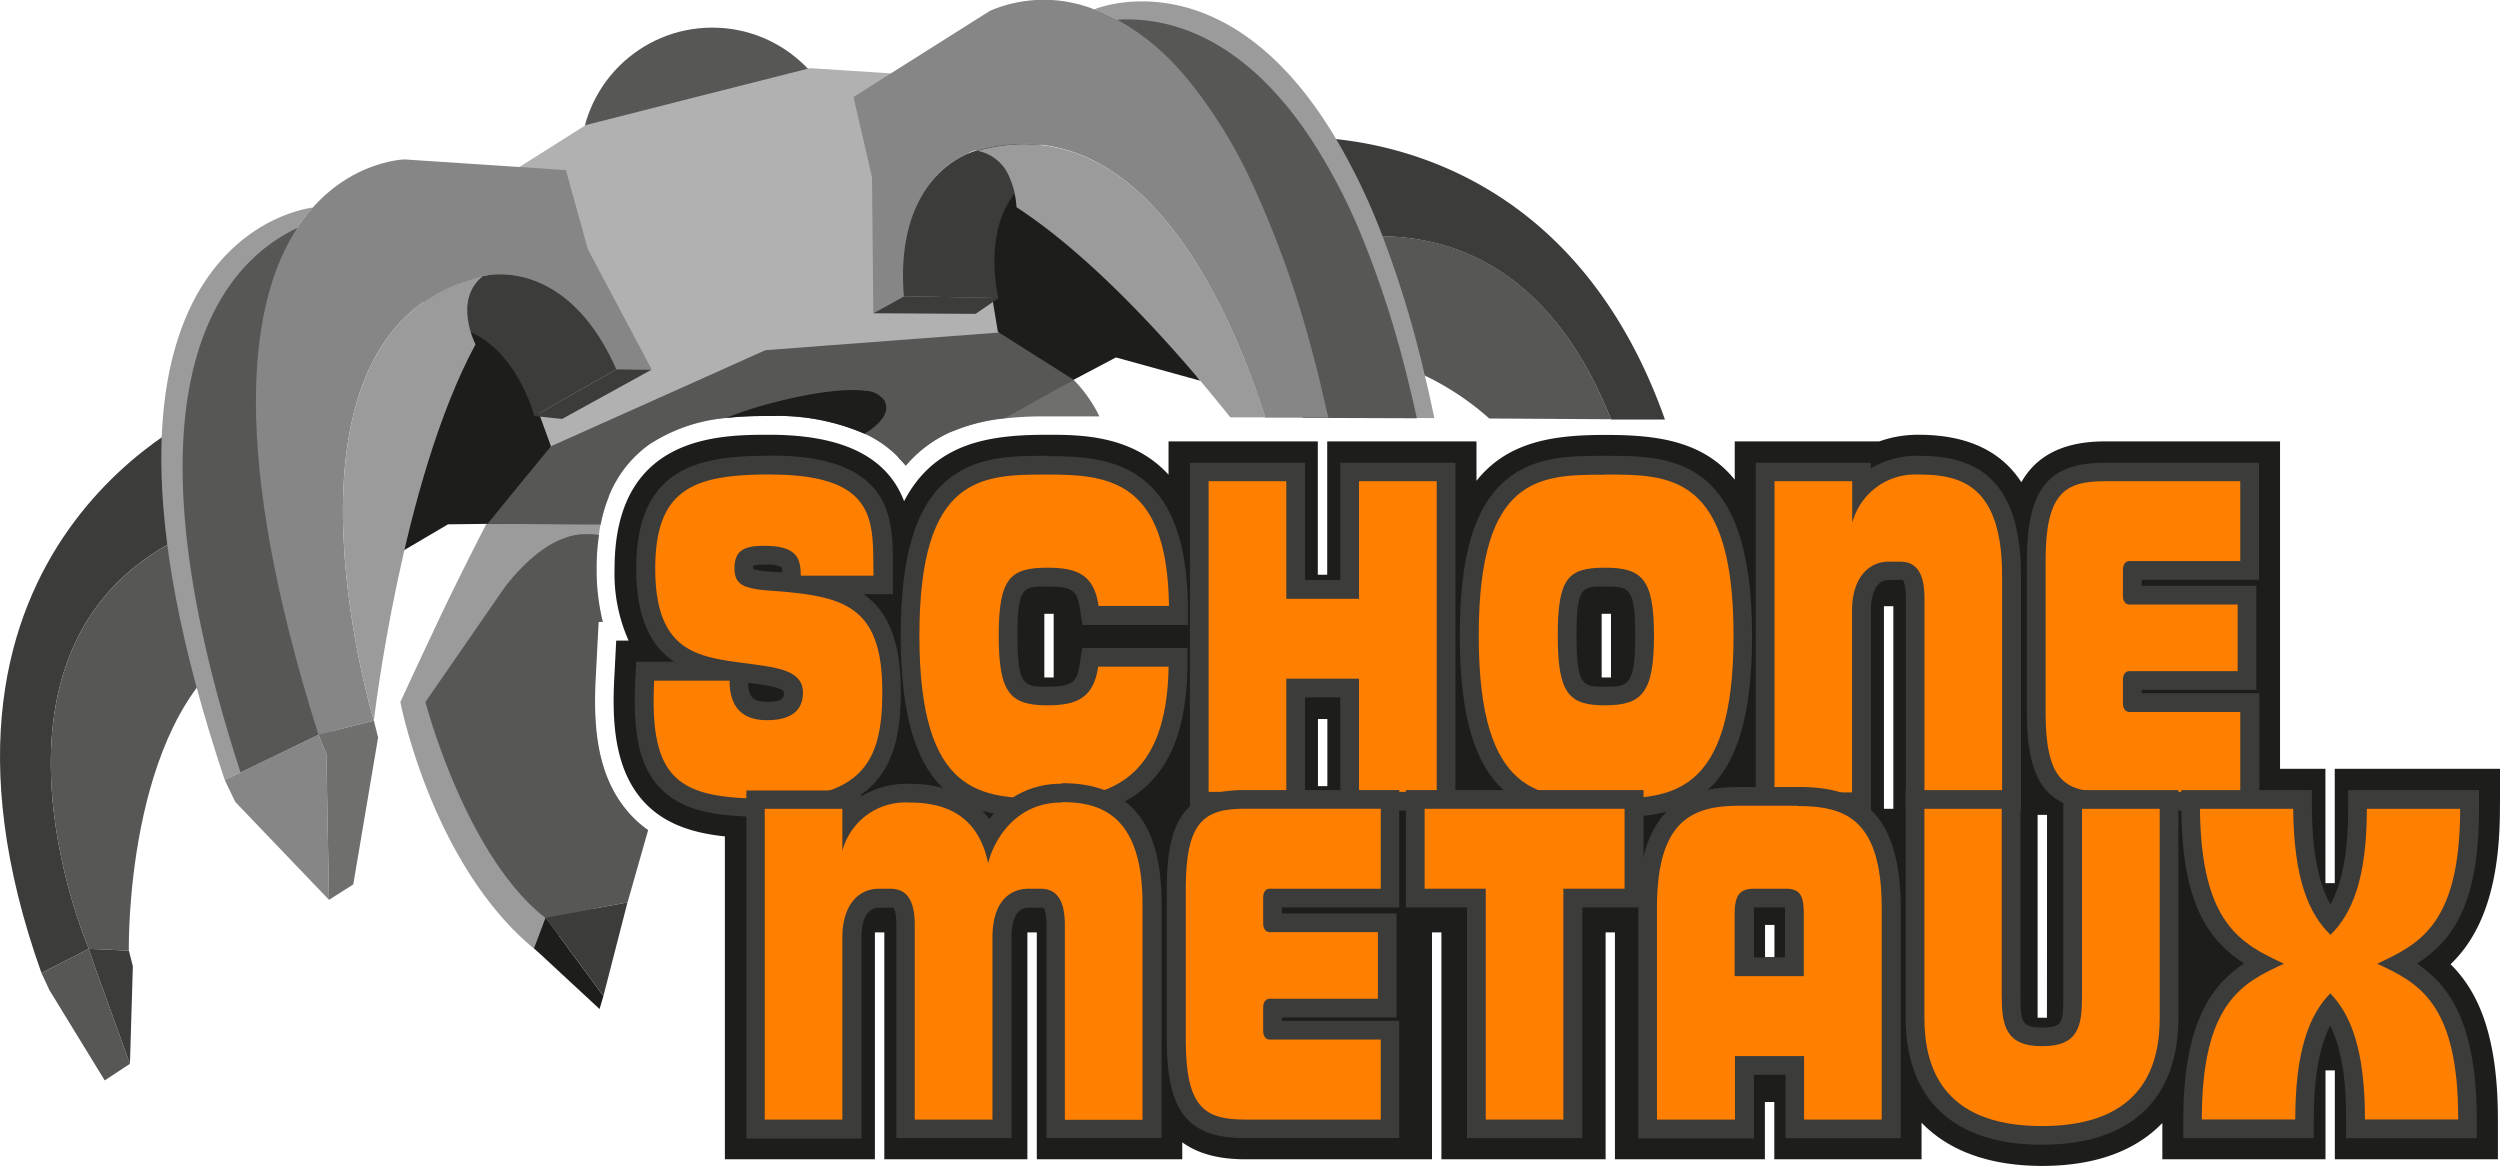
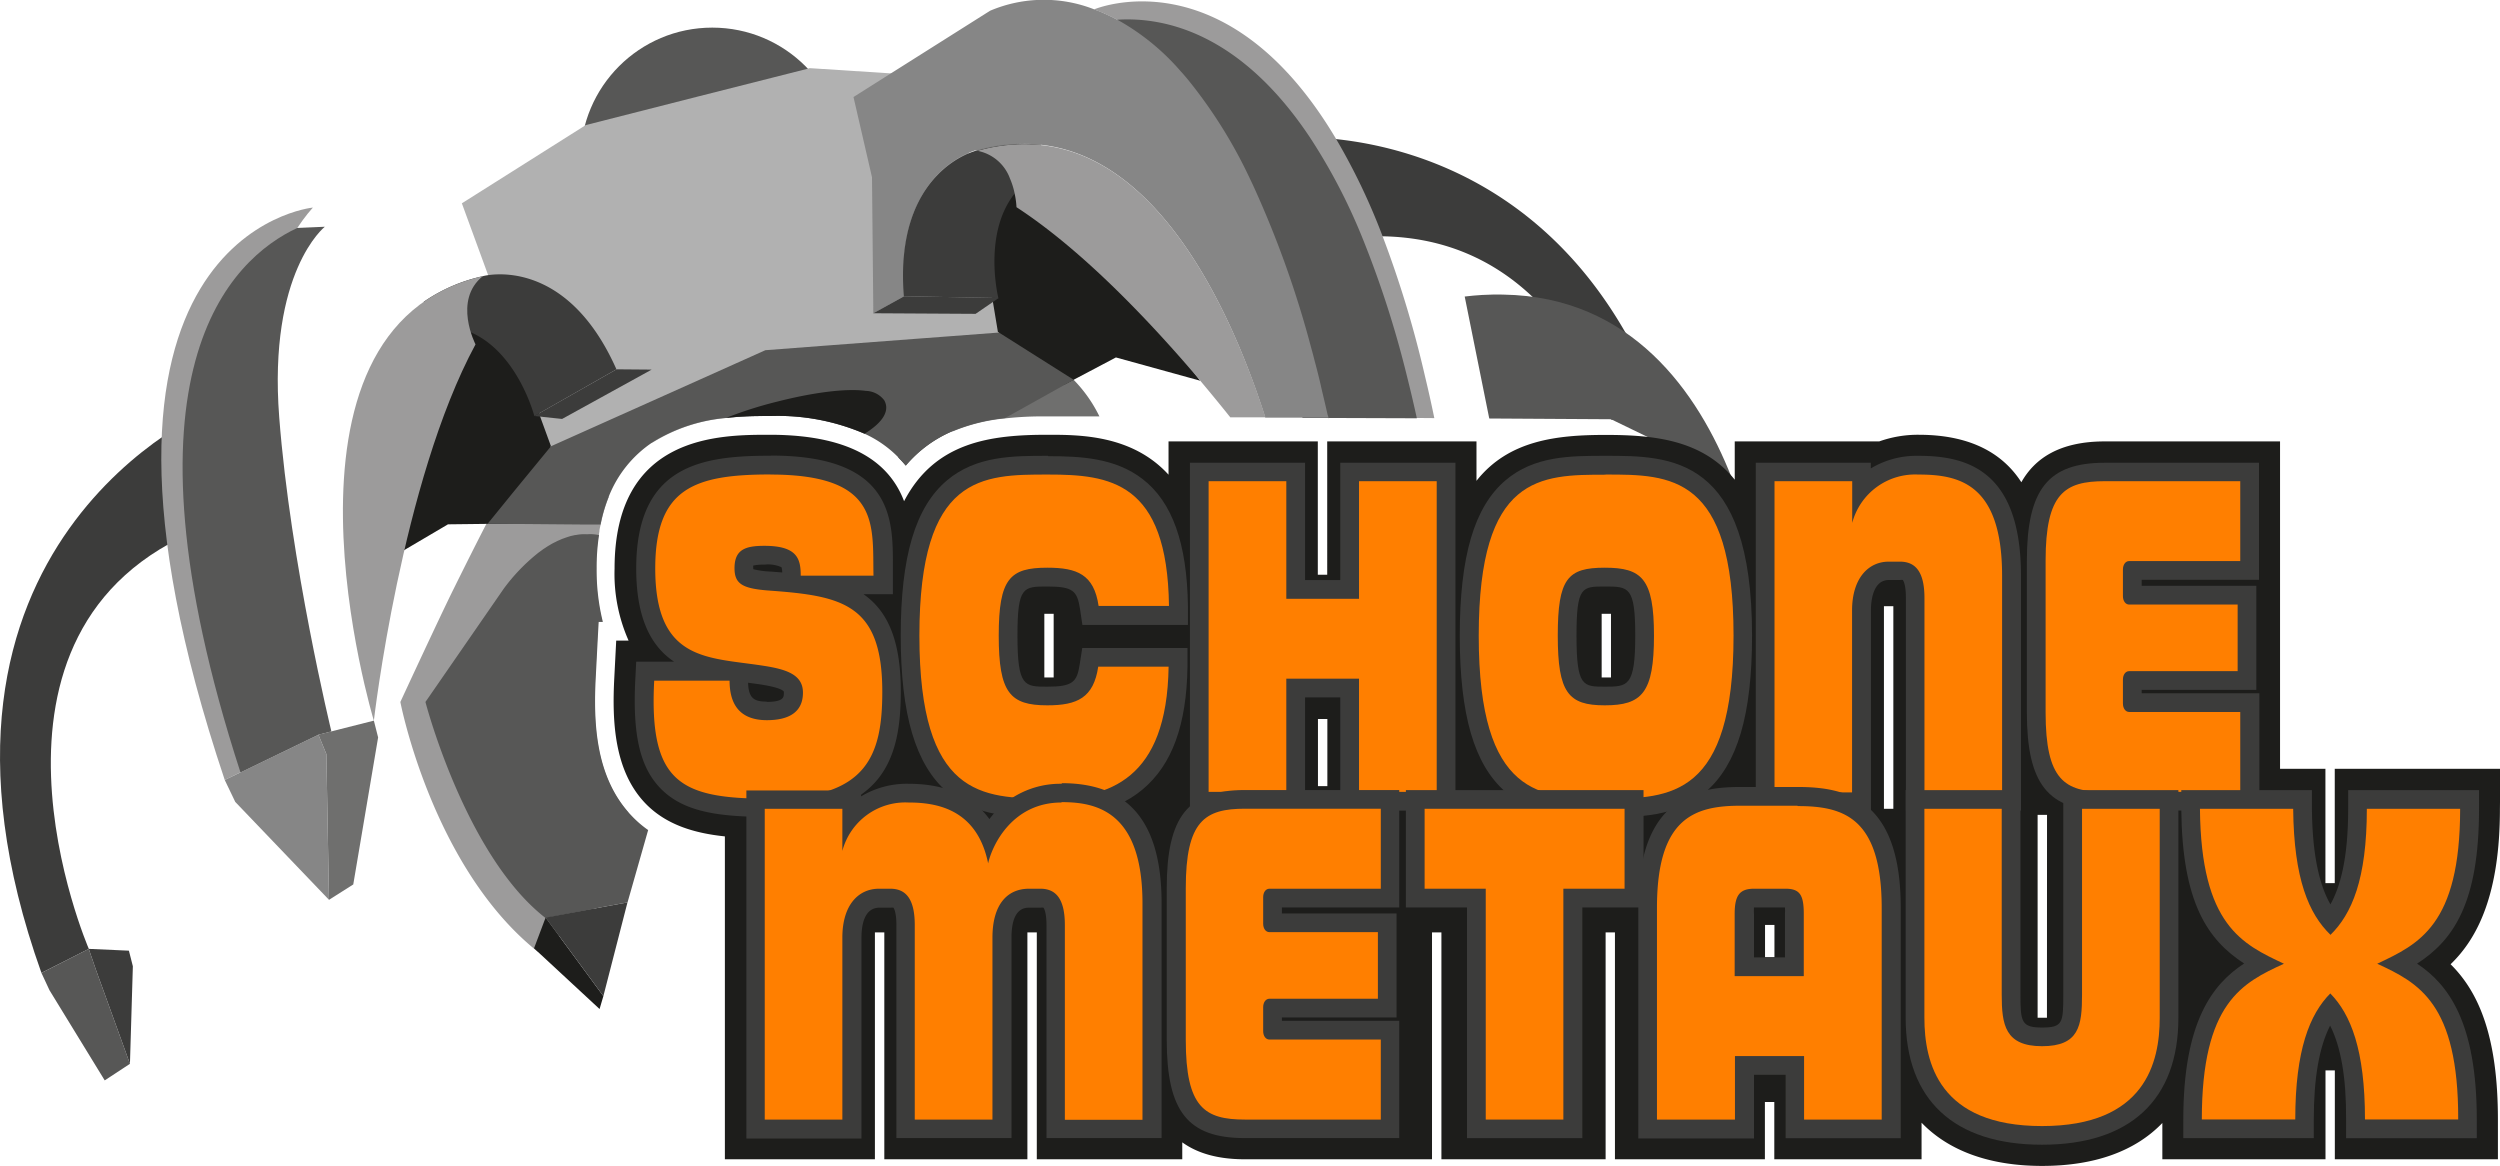
<svg xmlns="http://www.w3.org/2000/svg" id="Calque_1" data-name="Calque 1" viewBox="0 0 334.95 156.21">
  <defs>
    <style>.cls-1{fill:#575756}.cls-2{fill:#3c3c3b}.cls-3{fill:#9c9b9b}.cls-4{fill:#1d1d1b}.cls-5{fill:#6f6f6e}.cls-7{fill:#868686}.cls-8{fill:#ff7f00}</style>
  </defs>
  <circle class="cls-1" cx="95.43" cy="21.36" r="17.66" />
  <path class="cls-2" d="M28.49 54.67S-15.09 72.5 5.55 130.35l6.35-3.22S-6.66 84.28 27.1 70.76Z" />
-   <path class="cls-1" d="M32 86.68c-15.32 10.2-14.74 40.69-14.74 40.69l-5.37-.24S-6.66 84.28 27.1 70.76Z" />
  <path class="cls-1" d="m5.55 130.35 1.08 2.32 7.4 12.08 3.38-2.22-4.54-12.55-.98-2.85-6.34 3.22z" />
  <path class="cls-2" d="m11.89 127.13 5.38.24.53 2.09-.39 13.07-4.54-12.55-.98-2.85z" />
  <path class="cls-3" d="m84.17 108.84-3.44 12.06-1.08.83-4.75 3.65-2.81 2.16-.13-.1c-14.08-11.29-18.32-33.39-18.32-33.39s5.29-11.43 7.16-15.19c1.94-3.92 3.35-6.71 4.36-8.66 2.44-4.71 2.64-4.77 2.65-4.77l1 .46 1.26.58L75 68.7l3.54 1.61 1.73.79c0 .2-.06.4-.08.6a28.34 28.34 0 0 0-.32 4.48 28.71 28.71 0 0 0 .83 7.15h-.56l-.13 2.38-.26 5.05c-.28 6.15.01 13.07 4.42 18.08Z" />
  <path class="cls-2" d="M223.07 56.21h-7.22c-4.51-11.46-13.41-24.25-30.6-24.55-.93 0-1.88 0-2.86.05-.75 0-1.53.11-2.31.21l-8.9-13.47a34.52 34.52 0 0 1 4.25-.09c1 0 2.25.13 3.61.28 11.7 1.25 33.49 7.8 44.03 37.57Z" />
-   <path class="cls-1" d="m215.85 56.17-16.32-.1a36.9 36.9 0 0 0-8.59-5.73 23 23 0 0 0-2.78-1.1 20.77 20.77 0 0 0-4.79-1l-3.29-16.34c.78-.1 1.56-.16 2.31-.21 1-.05 1.93-.08 2.86-.05 17.19.28 26.09 13.07 30.6 24.53Z" />
+   <path class="cls-1" d="m215.85 56.17-16.32-.1l-3.29-16.34c.78-.1 1.56-.16 2.31-.21 1-.05 1.93-.08 2.86-.05 17.19.28 26.09 13.07 30.6 24.53Z" />
  <path class="cls-3" d="M80.31 71.1c0 .2-.06.4-.08.6a6.66 6.66 0 0 0-.78-.11 5.47 5.47 0 0 0-.82 0 6 6 0 0 0-.72 0 5.42 5.42 0 0 0-.77.1 1.68 1.68 0 0 0-.39.07 3.84 3.84 0 0 0-.46.11c-.26.08-.53.17-.79.27a3.47 3.47 0 0 0-.5.2 4.24 4.24 0 0 0-.62.29 6.33 6.33 0 0 0-.76.41 5.64 5.64 0 0 0-.62.39 4.94 4.94 0 0 0-.54.38c-.16.11-.32.22-.49.36a25.26 25.26 0 0 0-4.47 4.7 22.3 22.3 0 0 1 .5-8.65s0 0 0-.06a8.9 8.9 0 0 1 2.09-3.69 6.15 6.15 0 0 1 .91-.78l4.36.35 6.22.51a20.15 20.15 0 0 0-1.11 3.77 6.74 6.74 0 0 0-.16.78Z" />
  <path class="cls-1" d="m86.84 111.21-2.76 9.69-4.43.83L73.1 123C62.36 114.68 57 94.05 57 94.05l10.5-15.19a25.26 25.26 0 0 1 4.5-4.7c.17-.14.33-.25.49-.36a4.94 4.94 0 0 1 .54-.38c.22-.15.42-.28.62-.39a6.33 6.33 0 0 1 .76-.41 5.75 5.75 0 0 1 .62-.29 3.47 3.47 0 0 1 .5-.2c.26-.1.53-.19.79-.27a3.84 3.84 0 0 1 .46-.11 1.68 1.68 0 0 1 .39-.07 5.42 5.42 0 0 1 .77-.1 6 6 0 0 1 .72 0 5.47 5.47 0 0 1 .82 0 6.66 6.66 0 0 1 .78.11 28.34 28.34 0 0 0-.32 4.48 28.71 28.71 0 0 0 .83 7.15h-.56l-.13 2.38-.26 5.05c-.32 6.15 0 13.07 4.38 18.08.12.15.25.28.38.42a14.23 14.23 0 0 0 2.26 1.96Z" />
  <path class="cls-4" d="m73.1 122.94-1.55 4.11 8.78 8.14.51-1.73-7.74-10.52z" />
  <path class="cls-2" d="m73.1 122.94 7.74 10.52 3.23-12.56-10.97 2.04zM127.61 57.76a16.76 16.76 0 0 0-6.27 4.62 14.25 14.25 0 0 0-1-1.09l6.06-4.65Z" />
  <path class="cls-5" d="M147.3 55.79h-8.15a44.76 44.76 0 0 0-4.51.27 24.34 24.34 0 0 0-7 1.74l-1.18-1.12 9-5.85 3.67-2.39a6.51 6.51 0 0 1 1.27.27 8.52 8.52 0 0 1 3.45 2.18 18.67 18.67 0 0 1 3.45 4.9Z" />
  <path class="cls-4" d="m51.7 75.15 8.32-4.9 9.36-.11 6.6-1.67-2.2-8.67 20.4-9.17-35.31-9.28-7.17 33.8zM160.81 51.01l-11.3-3.12-6.89 3.64-6.6 1.68-2.2-8.67-22.3 1.69 26.58-25.02 22.71 29.8z" />
  <path d="M134.28 48 116 52.37l-13.9 3.38a42 42 0 0 0-4.85.26 22.38 22.38 0 0 0-9.77 3.26l-12.72 3.08-.94-2.56-1.46-4-.15-.42-4.29-11.64-2.52-6.87-3.52-9.62 7.7-4.86 8.77-5.54.13-.08 15-3.82 14.73-3.73.28-.08 10.83.7 8.75.58 1.67 10.16 1.2 7.34 2 12 .09.53.68 4.09Z" style="fill:#b1b1b1" />
  <path class="cls-1" d="m143.83 50.87-3.45-2.18-6.53-4.13h-.1l-6.61.5-4.53.34-11 .83-9.07.69-8.29 3.72-20.43 9.15-5 6.09-3.5 4.31h2.64l10.6.09h1.9a20.15 20.15 0 0 1 1.11-3.77 15.64 15.64 0 0 1 5.9-7.28A22.38 22.38 0 0 1 97.25 56a42 42 0 0 1 4.85-.26h1.1a29.34 29.34 0 0 1 12.63 2.37 15 15 0 0 1 4.54 3.18 14.25 14.25 0 0 1 1 1.09 16.76 16.76 0 0 1 6.27-4.62 24.34 24.34 0 0 1 7-1.74l9.2-5.13Z" />
  <path class="cls-4" d="M115.83 58.11a29.34 29.34 0 0 0-12.63-2.37h-1.1a42 42 0 0 0-4.85.26 54 54 0 0 1 7-2.22c4.65-1.18 9.09-1.78 11.75-1.41a3.19 3.19 0 0 1 2.47 1.26c.77 1.37-.12 2.93-2.64 4.48Z" />
  <path class="cls-3" d="M42.66 98.43C29 55.07 34.54 36.11 41.92 27.81c0 0-36.33 3.52-11.81 76.69Z" />
  <path class="cls-1" d="M32.22 103.49C14.76 49.68 31 34.66 39.83 30.54l3.69-.16s-7.61 6-6.11 25.52S44.4 98 44.4 98l-1.74.44-10.44 5.06Z" />
-   <path class="cls-7" d="m75.82 22.79-21.61-1.43S18.54 22 42.66 98.43l7.43-1.88S34.18 44 64.69 37c0 0 11-3.05 17.92 12.49h4.7l-8.54-16.08Z" />
  <path class="cls-2" d="M59.07 43.67c9.43.13 12.52 12.07 12.52 12.07l11-6.26C75.69 33.94 64.69 37 64.69 37a22.43 22.43 0 0 0-7.92 3.43Z" />
  <path class="cls-3" d="M64.69 37c-30.51 7-14.6 59.56-14.6 59.56s3.7-32.08 13.62-50.42c0-.01-3.06-5.9.98-9.14Z" />
  <path class="cls-7" d="m30.11 104.5 1.41 2.94 12.56 13.12-.35-19.52-1.07-2.61-12.55 6.07z" />
  <path class="cls-5" d="m42.66 98.43 7.43-1.88.57 2.25-3.33 19.7-3.25 2.06-.35-19.52-1.07-2.61z" />
  <path class="cls-2" d="m87.31 49.52-12 6.61-3.72-.39 11.02-6.26 4.7.04z" />
  <path class="cls-3" d="M189.76 56H178v.18a.78.78 0 0 0 0-.18 1.37 1.37 0 0 0-.08-.35c-.25-1.1-.5-2.19-.76-3.25-.33-1.39-.68-2.76-1-4.07-.15-.59-.3-1.16-.46-1.73a135.25 135.25 0 0 0-7.58-21.3c-.18-.39-.35-.77-.53-1.13a64.74 64.74 0 0 0-8.25-13.28c-.36-.44-.73-.88-1.1-1.28a31.31 31.31 0 0 0-8.52-6.93.34.34 0 0 0-.11-.07l-.31-.16-.53-.26-.63-.29a4.58 4.58 0 0 0-.56-.25l-1-.39S164.22-6.28 179 18.6a84.63 84.63 0 0 1 6.22 13 142.37 142.37 0 0 1 5.68 18.72c.44 1.83.87 3.73 1.27 5.7Z" />
  <path class="cls-1" d="M178 56h-3.48c-1.36-4.44-3.55-11.08-7-20.86C158.82 10.67 147 6.77 147 6.77l2.72-4.13c6-.37 16.26 1.52 25.74 15.7a77.4 77.4 0 0 1 7 13.35 134.82 134.82 0 0 1 5.76 17.57c.55 2.17 1.1 4.43 1.61 6.78L178 56v.18a.78.78 0 0 0 0-.18Z" />
  <path class="cls-7" d="M178 56.14a.78.78 0 0 0 0-.18h-8.48C165.4 43 156 21.28 139.51 19.4a21.89 21.89 0 0 0-2.31-.13 23 23 0 0 0-6.28.89h-.31c-.2.07-.48.17-.83.33a10.44 10.44 0 0 0-1.77.94 2.26 2.26 0 0 0-.34.23 2.64 2.64 0 0 0-.32.22 2.78 2.78 0 0 0-.34.26 3.87 3.87 0 0 0-.4.33 3.79 3.79 0 0 0-.37.31l-.45.43a8.73 8.73 0 0 0-.64.7c-.09.09-.17.19-.26.3a13.31 13.31 0 0 0-1.13 1.6c-.11.17-.23.36-.33.55l-.26.49a2.16 2.16 0 0 0-.19.37l-.17.38-.27.61a6.46 6.46 0 0 0-.26.69c-.09.24-.16.48-.24.73s-.12.39-.17.59a1.43 1.43 0 0 0-.09.34 3.22 3.22 0 0 0-.15.63 3.84 3.84 0 0 0-.15.69 4.17 4.17 0 0 0-.09.51 6 6 0 0 0-.11.7c0 .19 0 .38-.07.57a.63.63 0 0 0 0 .24c0 .3-.07.61-.09.92s0 .64 0 1v2.58c0 .4 0 .82.08 1.25L117 42v-.92l-.17-17.33L114.35 13l5-3.16 13.3-8.4a18.43 18.43 0 0 1 13.89-.21l1 .39c.19.07.37.16.56.25l.63.29.53.26.31.16.11.05a31.31 31.31 0 0 1 8.52 6.93c.37.4.74.84 1.1 1.28a64.74 64.74 0 0 1 8.25 13.28c.18.36.35.74.53 1.13a135.25 135.25 0 0 1 7.58 21.3c.16.57.31 1.14.46 1.73.35 1.31.7 2.68 1 4.07.26 1.06.51 2.15.76 3.25a2 2 0 0 1 .12.4s0 .07 0 .14Z" />
  <path class="cls-2" d="M139 23.34c-8.22 4.62-5.24 16.59-5.24 16.59l-12.66-.24c-1.35-16.95 9.78-19.53 9.78-19.53a22.07 22.07 0 0 1 8.59-.76Z" />
  <path class="cls-3" d="M169.55 55.91h-4.72c-1.21-1.52-2.57-3.18-4-4.88-6.82-8.06-15.86-17.55-24.64-23.27a10.9 10.9 0 0 0-.22-1.69 10 10 0 0 0-.65-2.14 5.8 5.8 0 0 0-4.35-3.72 23 23 0 0 1 6.28-.89 21.89 21.89 0 0 1 2.31.13C156 21.28 165.4 43 169.55 55.91Z" />
  <path class="cls-2" d="m117.02 41.97 13.69.08 3.09-2.12-12.66-.24-4.12 2.28z" />
  <path class="cls-4" d="M335 103h-22.19v15.32h-1.25V103h-6.08V59.14H282c-6.05 0-9.37 2.27-11.18 5.47-2.28-3.54-6.37-6.36-13.75-6.36a15.44 15.44 0 0 0-5.29.89h-19.36v5.13c-4.3-5.33-10.75-6-17.3-6s-13 .71-17.3 6.15v-5.28h-20V77h-1.26V59.14h-20v4.46c-4.88-5.35-11.94-5.35-16.19-5.35-7.61 0-15.09.93-19.24 8.9-1.78-4.67-6.33-8.9-18-8.9-6.75 0-20.79 0-20.79 17.93a22 22 0 0 0 1.88 9.65h-1.66l-.26 5.06c-.3 5.79 0 12.3 4.07 16.64 2.82 3 6.72 4.11 10.75 4.53v43.26h20.1v-30.4h1.26v30.4h19.17v-30.4h1.26v30.4h19.49v-2.27c1.95 1.41 4.64 2.27 8.36 2.27h25.1v-30.4h1.26v30.4h22v-30.4h1.25v30.4h20.09v-7.67h1.26v7.67h19.73v-4.9c3.61 3.75 9.07 5.79 16.15 5.79s12.5-2 16.11-5.75v4.86h21.86v-11.91h1.25v11.91h21.85V150c0-11.15-2.57-17.09-6.34-20.81 3.65-3.51 6.61-9.43 6.61-20.83ZM141.17 90.77h-1.25v-8.53h1.25Zm36.67 14.56h-1.26v-9h1.26Zm38-14.56h-1.25v-8.53h1.25Zm21.9 37.48h-1.26v-4.33h1.26Zm15.93-19.89h-1.26V81.22h1.26Zm20.58 28H273v-27.18h1.26Z" />
  <path class="cls-8" d="M103 108.24c-6.37 0-10.88-.59-13.66-3.52-2.44-2.56-3.32-6.64-3-13.62l.06-1.19h12c-6-.83-11.92-2.3-11.92-13.73 0-11.65 5.87-13.86 16.71-13.86 15 0 15 7.08 15.05 13.33v2.74h-9.92c7 1.09 11.05 3.91 11.05 14.26.06 9.35-2.73 15.59-16.37 15.59Zm-4-17.07c0 2.83 1.12 4 3.75 4 3.58 0 3.58-1.7 3.58-2.43 0-1.12-.71-1.84-4.42-2.38-.77-.12-1.53-.22-2.27-.32L99 90Zm3.44-16.76c-2.66 0-2.77.55-2.77 1.71 0 1 0 1.49 3.52 1.72l2.87.25v-1c-.06-1.6-.06-2.68-3.65-2.68Z" />
  <path class="cls-2" d="M103.21 63.58c14.79 0 13.68 6.72 13.82 13.55h-9.75c0-2.2-.4-4-4.87-4-2.52 0-4 .48-4 3 0 2.14 1.11 2.74 4.7 3 9.83.71 15.1 1.84 15.1 13.55 0 8.68-2.13 14.33-15.19 14.33-11.87 0-16.08-2.14-15.37-15.81h10.1c0 2.91 1.15 5.29 5 5.29 2.84 0 4.83-1 4.83-3.69 0-2.44-2.26-3.15-5.49-3.63-7.31-1.12-14.3-.59-14.3-13 0-10.76 5.22-12.6 15.45-12.6m0-2.51c-9.09 0-18 1.17-18 15.11 0 6.91 2.13 10.51 5.07 12.48h-5.07L85.12 91c-.38 7.36.6 11.71 3.3 14.55 3.09 3.25 7.86 3.9 14.57 3.9 15.55 0 17.7-8.09 17.7-16.84 0-7-1.87-10.82-5-13h3.94v-4c0-6.15-.09-14.57-16.31-14.57Zm-2.3 14.71a6.46 6.46 0 0 1 1.5-.12 4.3 4.3 0 0 1 2.27.35 2.33 2.33 0 0 1 .09.7l-1.51-.12a11 11 0 0 1-2.37-.32v-.15a2.68 2.68 0 0 1 0-.34ZM102.72 94c-1.63 0-2.43-.39-2.49-2.53l1.44.2c2.77.41 3.27.84 3.35 1a.67.67 0 0 1 0 .19c0 .53 0 1.18-2.32 1.18Z" />
  <path class="cls-8" d="M140.41 108.24c-8.66 0-18.48 0-18.48-23.08 0-22.84 9.39-22.84 18.48-22.84s17.23 1.44 17.46 18.84v1.27H146.1l-.16-1.07c-.46-3.13-1.72-4-5.62-4s-5.25.38-5.25 7.84 1.36 8.08 5.25 8.08 5.11-.92 5.58-4.1l.16-1.07h11.79v1.27c-.27 16.71-9.46 18.86-17.44 18.86Z" />
  <path class="cls-2" d="M140.41 63.58c8.24 0 16 .89 16.21 17.6h-9.43c-.62-4.22-2.88-5.12-6.87-5.12-5 0-6.51 1.43-6.51 9.1s1.51 9.34 6.51 9.34c4 0 6.2-1 6.82-5.18h9.43c-.22 15.17-8 17.66-16.16 17.66-8.81 0-17.23-.24-17.23-21.82s8.42-21.58 17.23-21.58m0-2.51c-4.73 0-9.63 0-13.53 3.29-4.23 3.56-6.2 10.17-6.2 20.8s2 17.28 6.18 20.91c4 3.42 9.06 3.42 13.55 3.42 3.54 0 8.72-.39 12.69-3.73s5.87-8.67 6-16.4v-2.54H145l-.34 2.18c-.36 2.39-.94 3-4.34 3-3.07 0-4 0-4-6.83 0-6.59.77-6.59 4-6.59 3.48 0 4 .6 4.38 3l.32 2.15h14.14v-2.55c-.12-8.38-2.1-13.94-6.08-17-3.65-2.82-8.25-3.06-12.64-3.06Z" />
  <path class="cls-8" d="M180.83 107.34V92.18h-7.24v15.16h-12.91V63.22h12.91v15.75h7.24V63.22h12.91v44.12h-12.91z" />
  <path class="cls-2" d="M192.49 64.47v41.62h-10.41V90.93h-9.74v15.16h-10.41V64.47h10.41v15.76h9.74V64.47h10.41M195 62h-15.43v15.72h-4.72V62h-15.42v46.6h15.42V93.44h4.72v15.16H195V62Z" />
  <path class="cls-8" d="M215.12 108.24c-8.56 0-18.26 0-18.26-23.08 0-21.2 7.57-22.84 18.26-22.84 8.62 0 18.39 0 18.39 22.84 0 21.38-7.97 23.08-18.39 23.08ZM215 77.32c-3.74 0-5 .38-5 7.84 0 7.77 1.45 8.08 5 8.08 3.88 0 5.35-.69 5.35-8.08s-1.52-7.84-5.35-7.84Z" />
  <path class="cls-2" d="M215.12 63.58c8.68 0 17.14 0 17.14 21.58S223.8 107 215.12 107s-17-.24-17-21.82 8.28-21.58 17-21.58M215 94.5c5 0 6.6-1.67 6.6-9.34s-1.64-9.1-6.6-9.1-6.29 1.43-6.29 9.1 1.42 9.34 6.29 9.34m.09-33.43c-4.69 0-9.54 0-13.4 3.3-4.17 3.56-6.11 10.16-6.11 20.79s1.93 17.27 6.09 20.9c3.93 3.43 9 3.43 13.42 3.43 4.23 0 9.49 0 13.46-3.42 4.22-3.64 6.19-10.28 6.19-20.91 0-24.09-10.9-24.09-19.65-24.09ZM215 92c-2.9 0-3.78 0-3.78-6.83 0-6.59.73-6.59 3.78-6.59 3.23 0 4.09 0 4.09 6.59 0 6.83-1 6.83-4.09 6.83Z" />
  <path class="cls-8" d="M256.6 107.35v-27.3c0-3.62-1.31-3.62-2-3.62h-1.51c-2.25 0-3.66 2-3.66 5.28v25.64H236.5V63.22h12.91v2.15a10.2 10.2 0 0 1 7.59-3.05c6.18 0 12.5 1.76 12.5 14.81v30.22Z" />
  <path class="cls-2" d="M257 63.58c5.4 0 11.24 1.13 11.24 13.55v29h-10.4v-26c0-3.39-1.11-4.88-3.28-4.88h-1.51c-2.7 0-4.91 2.2-4.91 6.54v24.38h-10.39v-41.7h10.41v5.59a8.72 8.72 0 0 1 8.84-6.48m0-2.51a11.88 11.88 0 0 0-6.35 1.69V62h-15.41v46.6h15.43V81.71c0-.94.17-4 2.4-4h1.51a.84.84 0 0 1 .36 0s.41.44.41 2.32v28.57h15.42V77.13c0-14.23-7.35-16.06-13.75-16.06Z" />
  <path class="cls-8" d="M282 107.35c-6.86 0-9.18-3-9.18-11.9V75.11c0-8.89 2.32-11.89 9.18-11.89h19.4v13.21h-15.71v3.32h15.37v11.42h-15.37v3h15.71v13.22Z" />
  <path class="cls-2" d="M300.15 64.47v10.7h-14.88c-.49 0-.84.48-.84 1.13v3.57c0 .65.35 1.13.84 1.13h14.53v8.92h-14.53c-.49 0-.84.47-.84 1.13v3.21c0 .65.35 1.13.84 1.13h14.88v10.7H282c-5.4 0-7.93-1.6-7.93-10.64V75.11c0-9 2.53-10.64 7.93-10.64h18.2m2.46-2.47H282c-7.61 0-10.44 3.57-10.44 13.15v20.3c0 9.58 2.83 13.15 10.44 13.15h20.71V92.88h-15.77v-.45h15.36V78.49h-15.36v-.81h15.72V62Z" />
  <path class="cls-8" d="M141.41 151.24v-27.3c0-3.62-1.32-3.62-2-3.62h-1.51c-3 0-3.66 2.88-3.66 5.29v25.63h-12.93v-27.3c0-3.62-1.32-3.62-2-3.62h-1.5c-2.29 0-3.66 2-3.66 5.29v25.63H101.2v-44.13h12.92v2.15a10.19 10.19 0 0 1 7.6-3c5.29 0 8.9 1.94 10.79 5.79a10.91 10.91 0 0 1 9.71-5.79c10.85 0 12.1 8.45 12.1 14.81v30.21Z" />
  <path class="cls-2" d="M142.22 107.47c4.56 0 10.85 1.13 10.85 13.56v29h-10.4v-26.09c0-3.39-1.11-4.87-3.28-4.87h-1.51c-3 0-4.91 2.2-4.91 6.54V150h-10.41v-26.06c0-3.39-1.11-4.87-3.28-4.87h-1.5c-2.79 0-4.92 2.2-4.92 6.54V150h-10.4v-41.64h10.4V114a8.73 8.73 0 0 1 8.86-6.48c3.63 0 9.17.78 10.67 8.15.58-2.56 3.32-8.15 9.83-8.15m0-2.51a11.89 11.89 0 0 0-9.66 4.73c-1.94-2.66-5.25-4.73-10.84-4.73a11.88 11.88 0 0 0-6.35 1.69v-.79H100v46.63h15.42v-26.93c0-1.51.31-4 2.41-4h1.5a1.21 1.21 0 0 1 .37 0s.4.45.4 2.32v28.55h15.42v-26.87c0-4 1.82-4 2.41-4h1.51a1 1 0 0 1 .36 0s.41.45.41 2.32v28.55h15.42V121c0-10.81-4.37-16.07-13.36-16.07Z" />
  <path class="cls-8" d="M166.76 151.24c-6.86 0-9.18-3-9.18-11.9V119c0-8.9 2.32-11.9 9.18-11.9h19.45v13.21h-15.7v3.32h15.37v11.43h-15.37v3h15.72v13.21Z" />
  <path class="cls-2" d="M185 108.36v10.71h-14.92c-.49 0-.84.47-.84 1.13v3.56c0 .66.35 1.13.84 1.13h14.53v8.92h-14.53c-.49 0-.84.48-.84 1.13v3.21c0 .66.35 1.13.84 1.13H185V150h-18.2c-5.4 0-7.93-1.61-7.93-10.65V119c0-9 2.53-10.65 7.93-10.65H185m2.51-2.5h-20.75c-7.61 0-10.44 3.56-10.44 13.15v20.33c0 9.59 2.83 13.15 10.44 13.15h20.71v-15.71h-15.72v-.45h15.36v-13.93h-15.36v-.81h15.72v-15.72Z" />
  <path class="cls-8" d="M197.8 151.24v-30.92h-8.19v-13.21h29.3v13.21h-8.19v30.92H197.8z" />
  <path class="cls-2" d="M217.66 108.36v10.71h-8.2V150h-10.4v-30.93h-8.19v-10.71h26.79m2.51-2.5h-31.81v15.72h8.19v30.91H212v-30.91h8.2v-15.72Z" />
  <path class="cls-8" d="M240.45 151.24v-8.5h-6.74v8.5h-12.92v-29.62c0-13.12 6-14.93 12.5-14.93h7.57c6.5 0 12.51 1.81 12.51 14.93v29.62Zm0-21.71v-7.07c0-2.14-.25-2.14-1.18-2.14h-4.21c-1 0-1.35 0-1.35 2.14v7.07Z" />
  <path class="cls-2" d="M240.86 108c6.16 0 11.25 1.54 11.25 13.67V150h-10.4v-8.51h-9.26V150H222v-28.38c0-12.13 5.1-13.67 11.25-13.67h7.57m-8.41 22.83h9.26v-8.32c0-2.5-.49-3.39-2.44-3.39h-4.21c-1.95 0-2.61.89-2.61 3.39v8.32m8.41-25.34h-7.57c-3.19 0-6.84.35-9.64 3s-4.11 6.91-4.11 13.22v30.87H235V144h4.24v8.5h15.42v-30.88c0-14.26-7-16.18-13.76-16.18ZM235 121.58h4.15a8.65 8.65 0 0 1 0 .88v5.81H235v-5.81a5.71 5.71 0 0 1 0-.88Z" />
  <path class="cls-8" d="M273.59 152.13c-11.13 0-17-5.45-17-15.76v-29.26h12.87v26.17c0 4.3.57 5.64 4.15 5.64s4.1-1.27 4.1-5.64v-26.17h12.92v29.26c-.02 10.31-5.91 15.76-17.04 15.76Z" />
  <path class="cls-2" d="M289.36 108.36v28c0 6-1.95 14.51-15.77 14.51s-15.76-8.51-15.76-14.51v-28h10.36v24.92c0 4 .44 6.89 5.4 6.89s5.36-2.73 5.36-6.89v-24.92h10.41m2.5-2.5h-15.42v27.42c0 3.76-.08 4.39-2.85 4.39s-2.89-.77-2.89-4.39v-27.42h-15.38v30.51c0 11 6.49 17 18.27 17s18.27-6 18.27-17v-30.51Z" />
  <path class="cls-8" d="M315.6 151.24V150c0-7.06-1.05-11.87-3.39-15-2.34 3.09-3.44 7.9-3.44 15v1.26h-15V150c0-14.25 4.59-18.38 9.36-20.87-5-2.58-9.5-6.53-9.62-20.73v-1.27h15v1.24c.09 8.9 2 12.9 3.75 15.05 1.75-2.17 3.62-6.18 3.62-15v-1.25h15v1.25c0 14.23-4.53 18.18-9.51 20.75 4.74 2.49 9.28 6.63 9.24 20.88v1.25Z" />
  <path class="cls-2" d="M329.61 108.36c0 15.64-5.58 18.14-11.11 20.76 5.49 2.55 10.89 5.23 10.85 20.87h-12.49c0-9.34-1.91-14.1-4.65-16.89-2.75 2.79-4.69 7.55-4.69 16.89H295c0-15.64 5.44-18.32 11-20.87-5.54-2.62-11.12-5.12-11.25-20.76h12.49c.09 9.46 2.12 14.1 5 16.89 2.84-2.79 4.87-7.43 4.87-16.89h12.49m2.51-2.5h-17.5v2.5c0 6.79-1.11 10.55-2.38 12.81-1.28-2.25-2.42-6-2.48-12.83v-2.48h-17.5v2.53c.11 12.54 3.52 17.52 8.42 20.7-4.27 2.79-8.15 7.85-8.15 20.9v2.5H310V150c0-5.55.72-9.7 2.19-12.59 1.46 2.89 2.17 7 2.14 12.57v2.52h17.51V150c0-13-3.79-18.1-8-20.89 4.91-3.18 8.3-8.17 8.3-20.74v-2.5Z" />
</svg>